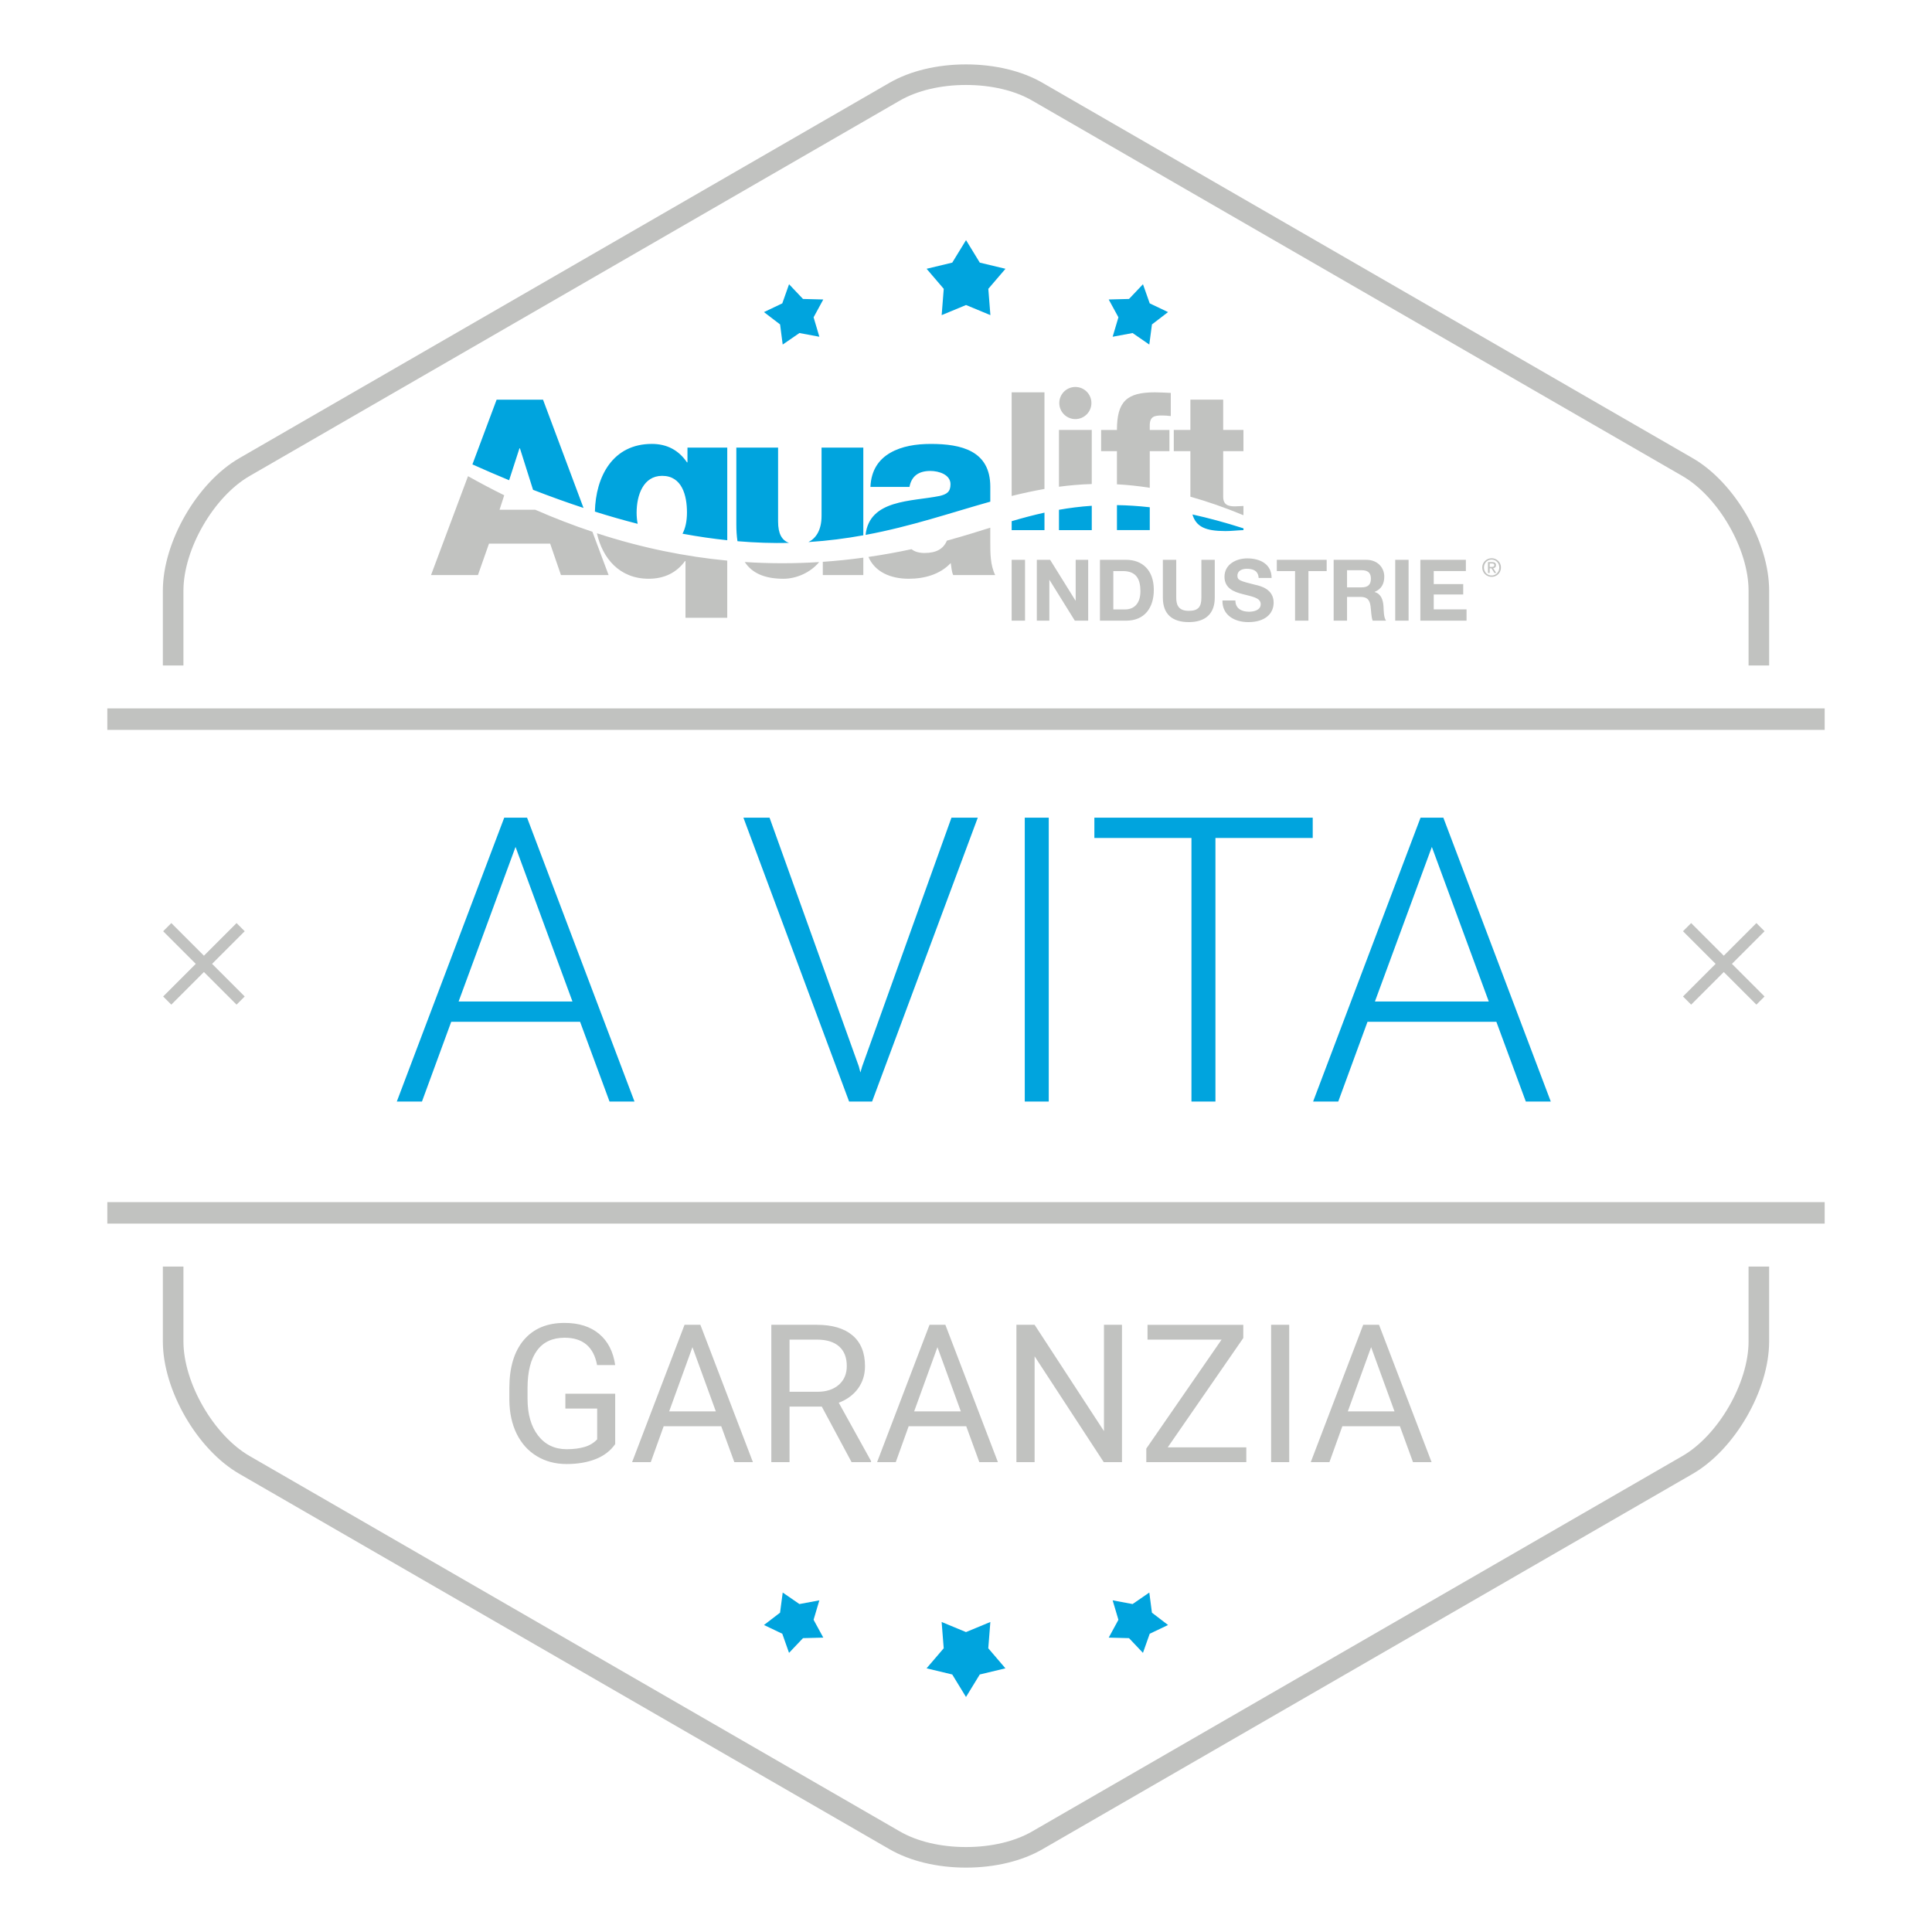
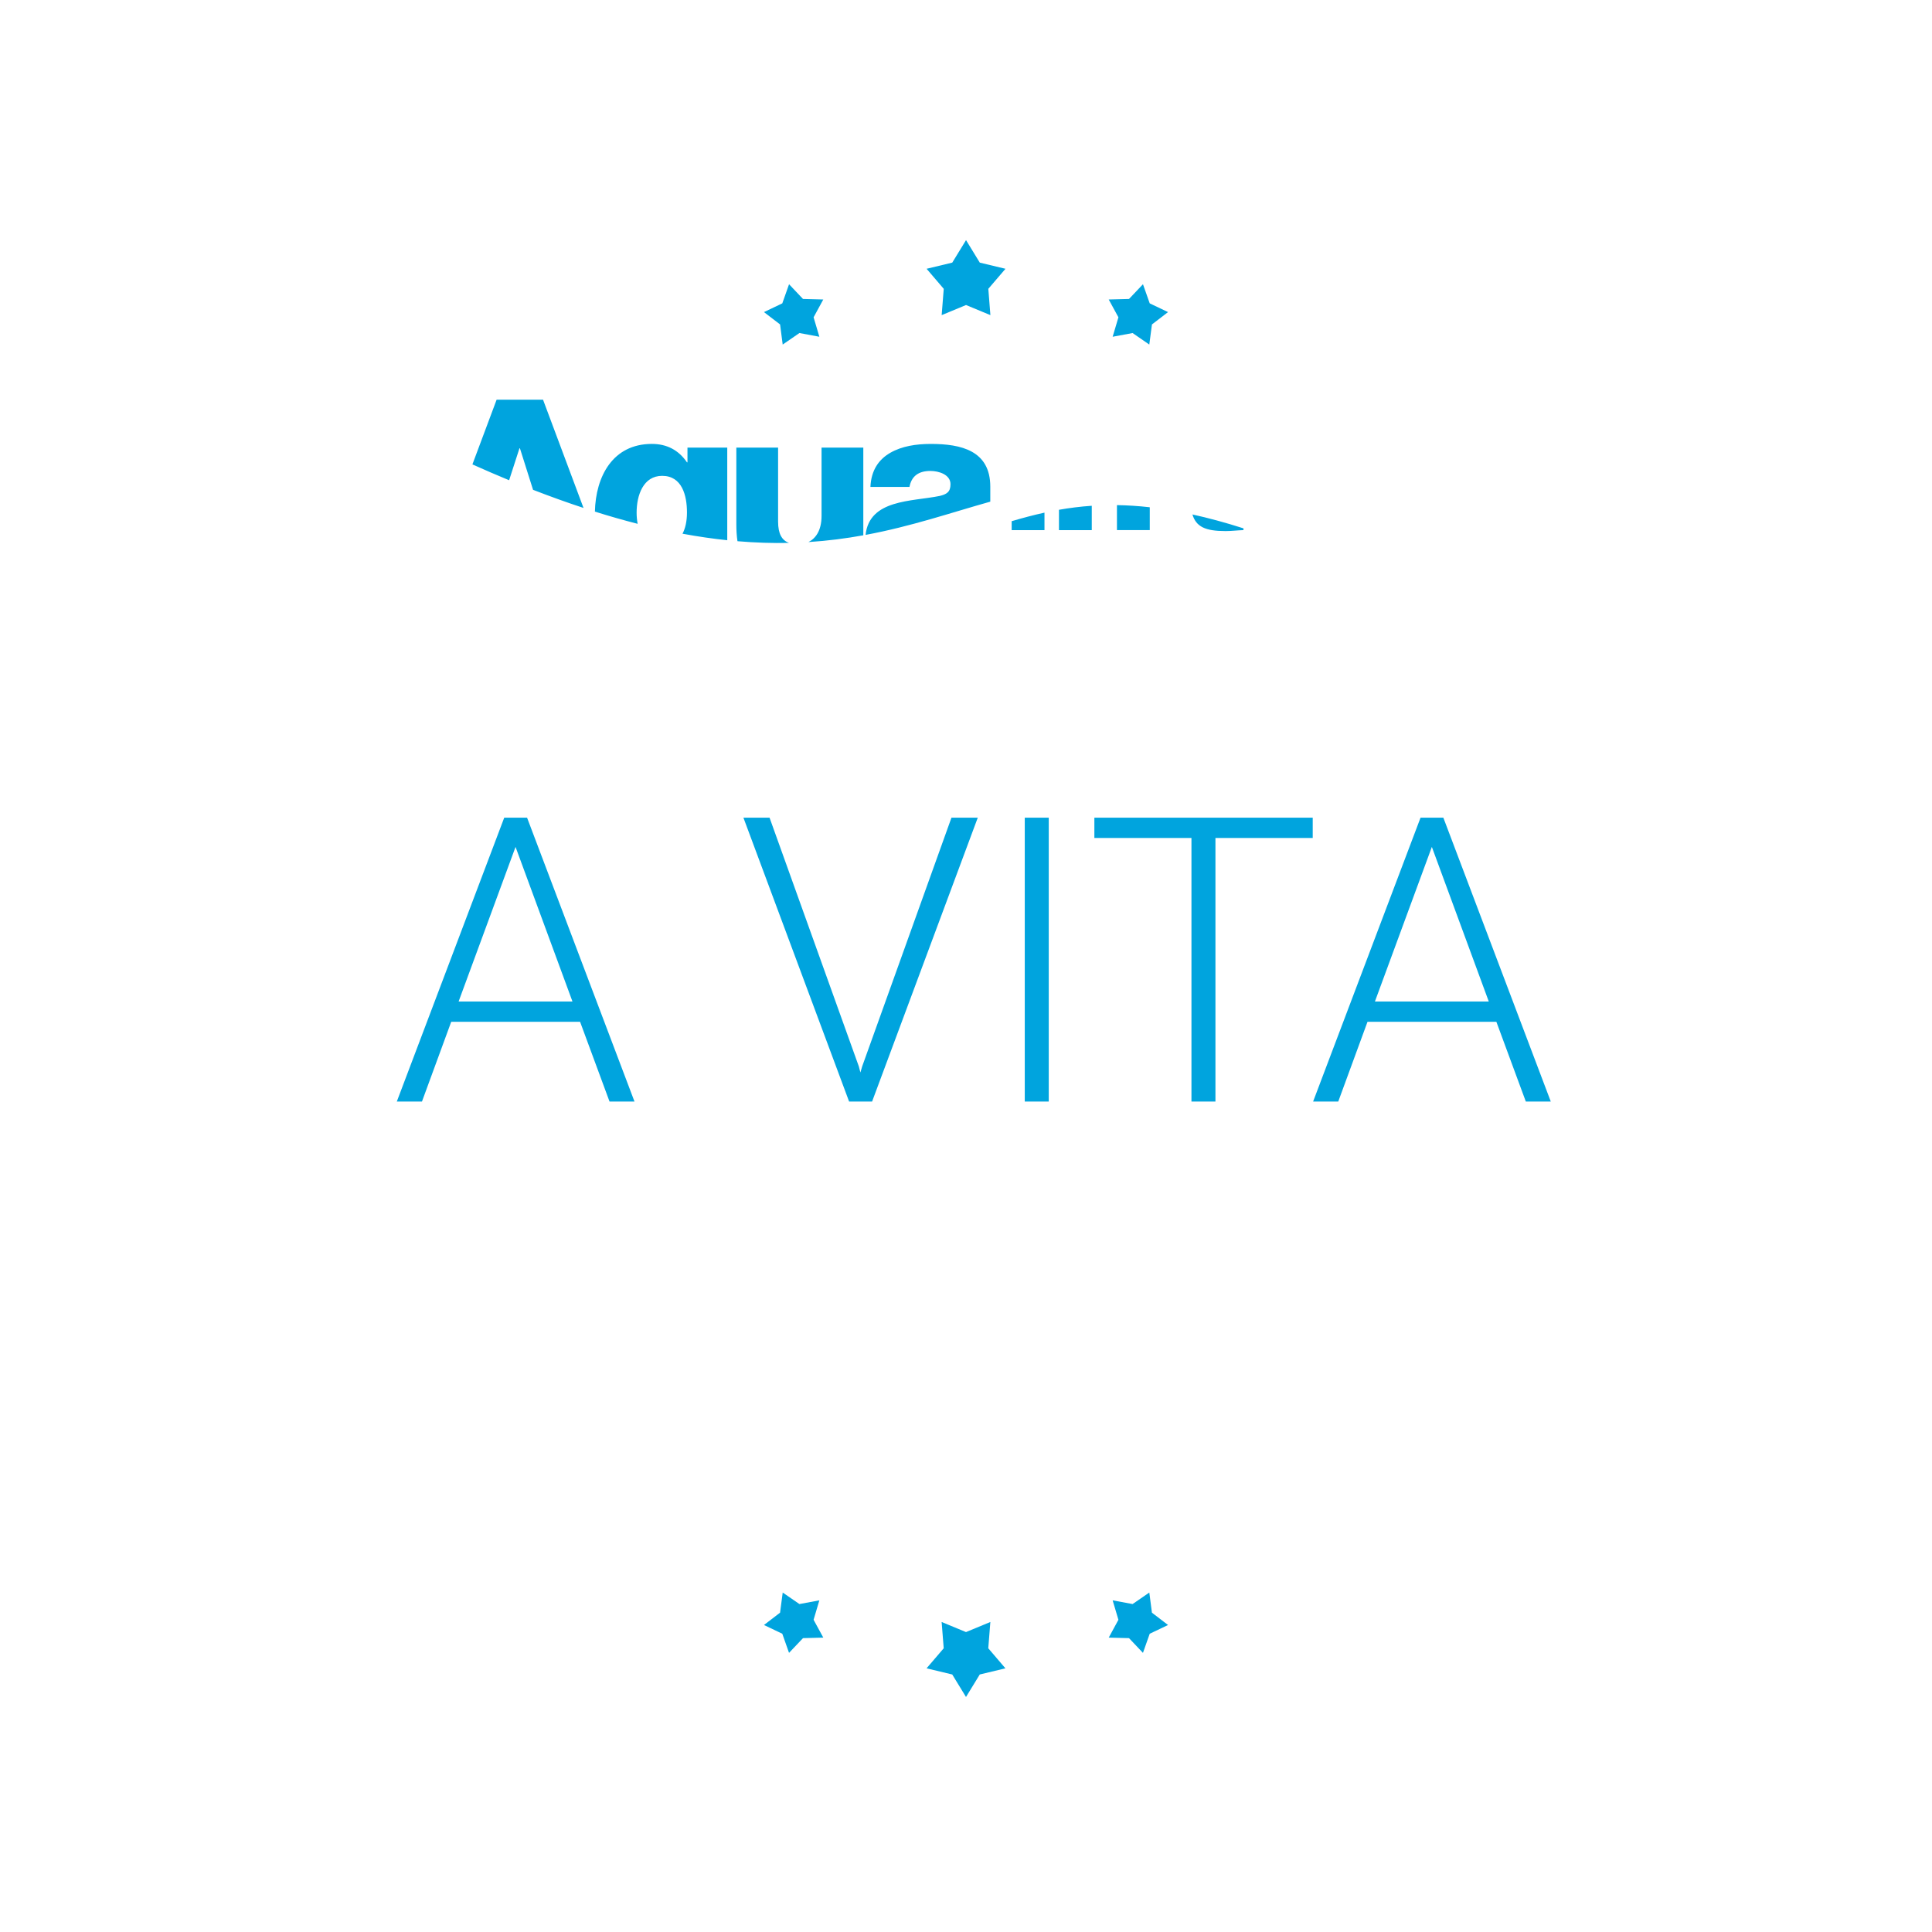
<svg xmlns="http://www.w3.org/2000/svg" id="a" width="150" height="150" viewBox="0 0 150 150">
-   <path d="M78.545,48.187h1.038v-4.724h-1.038v4.724Zm17.997-8.903c-.225,0-.435,.03-.66,.03-.554,0-.914-.135-.914-.749v-3.536h1.573v-1.648h-1.573v-2.352h-2.547v2.352h-1.289v1.648h1.289v3.461l.001,.074c1.298,.363,2.666,.836,4.12,1.438v-.719Zm-15.45-8.825h-2.547v8.048c.84-.209,1.686-.394,2.547-.544v-7.504Zm15.869,17.034c-.556,0-1.046-.245-1.046-.873h-1.006c-.02,1.164,.966,1.681,2.011,1.681,1.29,0,1.965-.648,1.965-1.515,0-1.065-1.052-1.297-1.403-1.376-1.185-.298-1.409-.351-1.409-.715,0-.397,.384-.536,.715-.536,.503,0,.9,.152,.933,.715h1.006c0-1.092-.906-1.521-1.892-1.521-.854,0-1.766,.457-1.766,1.429,0,.873,.708,1.171,1.409,1.343,.688,.192,1.403,.265,1.403,.781,0,.483-.556,.589-.92,.589Zm-15.491-2.468h.013l1.965,3.162h1.039v-4.724h-.972v3.169h-.013l-1.971-3.169h-1.032v4.724h.972v-3.162Zm3.294-11.644h-2.547v4.409c.829-.11,1.675-.184,2.547-.21v-4.199Zm2.674,10.083h-2.038v4.724h2.038c1.442,0,2.144-1.019,2.144-2.388,0-1.561-.92-2.336-2.144-2.336Zm-.073,3.851h-.927v-2.977h.741c1.026,0,1.363,.608,1.363,1.561,0,1.045-.576,1.416-1.177,1.416Zm14.221,.873v-3.85h1.416v-.874h-3.87v.874h1.416v3.85h1.039Zm5.889-3.42c0-.715-.536-1.303-1.383-1.303h-2.547v4.724h1.039v-1.846h1.038c.523,0,.715,.218,.787,.714,.053,.377,.047,.833,.165,1.131h1.039c-.192-.258-.179-.82-.199-1.118-.033-.483-.179-.966-.688-1.105v-.013c.529-.212,.748-.628,.748-1.184Zm-1.753,.834h-1.138v-1.33h1.138c.47,0,.715,.198,.715,.655,0,.476-.245,.675-.715,.675Zm-14.927-12.22h-1.528v-.345c0-.704,.359-.779,.944-.779,.225,0,.45,.015,.689,.045v-1.798c-.405-.015-.825-.045-1.229-.045-2.173,0-2.952,.689-2.952,2.922h-1.229v1.648h1.229v2.572c.822,.043,1.669,.13,2.548,.27v-2.842h1.528v-1.648ZM13.3,78l2.533-2.533,2.533,2.533,.633-.633-2.533-2.533,2.533-2.533-.633-.633-2.533,2.533-2.533-2.533-.633,.633,2.533,2.533-2.533,2.533,.633,.633Zm78.996-29.7c1.264,0,2.018-.622,2.018-1.899v-2.938h-1.039v2.938c0,.708-.238,1.025-.979,1.025-.84,0-.973-.509-.973-1.025v-2.938h-1.039v2.938c0,1.29,.734,1.899,2.011,1.899Zm-7.559-17.009c0-.689-.558-1.247-1.247-1.247-.689,0-1.247,.558-1.247,1.247,0,.689,.558,1.247,1.247,1.247,.689,0,1.247-.558,1.247-1.247Zm46.563,46.709l2.533-2.533,2.533,2.533,.633-.633-2.533-2.533,2.533-2.533-.633-.633-2.533,2.533-2.533-2.533-.633,.633,2.533,2.533-2.533,2.533,.633,.633ZM8.333,95H141.667v-1.667H8.333v1.667ZM115.081,44.06c0,.416,.333,.727,.729,.727,.394,0,.725-.311,.725-.727,0-.408-.331-.719-.725-.719-.396,0-.729,.311-.729,.719Zm1.323,0c0,.354-.259,.621-.594,.621-.34,0-.598-.267-.598-.621,0-.346,.257-.613,.598-.613,.335,0,.594,.267,.594,.613Zm-2.595,.277v-.874h-3.533v4.724h3.586v-.873h-2.547v-1.158h2.289v-.807h-2.289v-1.012h2.494ZM8.333,55v1.667H141.667v-1.667H8.333Zm5.909-9.147c0-3.214,2.352-7.288,5.136-8.895L69.864,7.809c1.353-.781,3.177-1.212,5.136-1.212,1.958,0,3.783,.43,5.136,1.212l50.487,29.149c2.785,1.606,5.135,5.68,5.135,8.895v5.814h1.598v-5.814c0-3.778-2.662-8.39-5.934-10.28L80.934,6.426c-1.591-.92-3.699-1.426-5.934-1.426-2.236,0-4.342,.506-5.935,1.426L18.579,35.573c-3.272,1.89-5.935,6.501-5.935,10.28v5.814h1.598v-5.814Zm101.284-1.368h.132v-.363h.139l.23,.363h.141l-.241-.373c.126-.014,.222-.077,.222-.23,0-.162-.095-.242-.296-.242h-.327v.845Zm.132-.738h.174c.089,0,.186,.017,.186,.13,0,.133-.106,.139-.222,.139h-.137v-.269Zm-59.195,4.219v-4.44c-3.197-.304-6.577-.969-10.118-2.123,.435,1.955,1.763,3.531,4.016,3.531,1.202,0,2.155-.458,2.822-1.373h.038v4.404h3.242Zm4.367-3.031c1.008,0,2.105-.489,2.769-1.296-1.846,.116-3.773,.126-5.775-.004,.547,.831,1.488,1.3,3.006,1.3Zm6.198-.286v-1.353c-1.02,.14-2.069,.25-3.146,.324v1.029h3.146Zm6.835-2.77c-.114,.032-.229,.063-.345,.094-.286,.662-.835,.96-1.742,.96-.398,0-.756-.089-1.005-.295-1.076,.231-2.192,.435-3.345,.602,.495,1.148,1.686,1.694,3.128,1.694,1.201,0,2.422-.324,3.261-1.22,.057,.324,.057,.629,.19,.934h3.261c-.381-.781-.381-1.697-.381-2.536v-1.143c-.995,.31-1.991,.625-3.024,.909Zm35.5,6.309v-4.724h-1.039v4.724h1.039Zm26.395,55.962c0,3.214-2.35,7.287-5.135,8.894l-50.487,29.148c-1.352,.781-3.176,1.212-5.136,1.212s-3.783-.43-5.136-1.212l-50.486-29.148c-2.784-1.607-5.136-5.68-5.136-8.894v-5.815h-1.598v5.815c0,3.778,2.662,8.389,5.935,10.278l50.486,29.147c1.592,.92,3.7,1.426,5.935,1.426,2.236,0,4.343-.506,5.934-1.426l50.487-29.147c3.272-1.89,5.934-6.502,5.934-10.278v-5.815h-1.598v5.815ZM36.337,36.969l-2.872,7.679h3.642l.858-2.44h4.749l.839,2.44h3.699l-1.257-3.361c-1.454-.485-2.933-1.052-4.44-1.711h-2.77l.363-1.123c-.929-.459-1.866-.953-2.812-1.484Zm5.357,67.885c.486-.662,1.2-.993,2.143-.993,1.416,0,2.256,.708,2.52,2.124h1.406c-.151-1.045-.566-1.852-1.245-2.42-.679-.569-1.575-.854-2.688-.854-1.357,0-2.41,.441-3.16,1.325-.749,.884-1.124,2.129-1.124,3.735v.931c.01,.991,.199,1.862,.567,2.614,.369,.752,.891,1.332,1.564,1.74,.674,.407,1.444,.611,2.314,.611,.858,0,1.612-.128,2.259-.385,.647-.256,1.151-.644,1.513-1.161v-3.911h-3.867v1.15h2.469v2.39c-.26,.277-.586,.475-.982,.592-.395,.116-.856,.175-1.384,.175-.933,0-1.673-.353-2.22-1.059s-.82-1.658-.82-2.855v-.872c.005-1.256,.251-2.216,.736-2.878Zm14.302,5.877l1.018,2.791h1.443l-4.08-10.664h-1.23l-4.072,10.664h1.45l1.003-2.791h4.469Zm-2.234-6.138l1.816,4.988h-3.625l1.809-4.988Zm12.857,3.208c.359-.493,.539-1.071,.539-1.735,0-1.045-.324-1.841-.971-2.388-.647-.547-1.571-.82-2.772-.82h-3.53v10.664h1.414v-4.314h2.504l2.314,4.314h1.51v-.088l-2.506-4.526c.64-.244,1.14-.613,1.498-1.106Zm-1.494-.286c-.412,.361-.968,.543-1.666,.543h-2.16v-4.051h2.152c.742,.005,1.311,.184,1.703,.536,.394,.353,.59,.858,.59,1.519,0,.606-.206,1.091-.619,1.453Zm9.892,3.216l1.018,2.791h1.443l-4.08-10.664h-1.23l-4.072,10.664h1.45l1.003-2.791h4.469Zm-2.234-6.138l1.816,4.988h-3.625l1.809-4.988Zm7.544,.711l5.368,8.218h1.414v-10.664h-1.398v8.254l-5.384-8.254h-1.413v10.664h1.413v-8.218Zm8.672,8.218h7.764v-1.15h-6.101l5.866-8.487v-1.026h-7.435v1.149h5.75l-5.845,8.46v1.055Zm9.689-10.664v10.664h1.406v-10.664h-1.406Zm9.999,7.873l1.018,2.791h1.443l-4.08-10.664h-1.23l-4.072,10.664h1.45l1.003-2.791h4.469Zm-2.234-6.138l1.816,4.988h-3.625l1.809-4.988Z" style="fill:#c1c2c0;" />
  <path d="M60.768,26.751l1.299-.894,1.548,.288-.448-1.51,.752-1.383-1.575-.041-1.082-1.143-.525,1.485-1.423,.678,1.251,.958,.203,1.562Zm3.017,13.301c0,1.177-.489,1.77-1.018,2.033,1.506-.096,2.918-.281,4.26-.525v-6.809h-3.242v5.301Zm-23.455-5.244h.038l1.018,3.221c1.359,.526,2.663,.995,3.918,1.407l-3.143-8.404h-3.604l-1.879,5.024c.974,.437,1.925,.847,2.85,1.229l.802-2.477Zm13.044,1.087h-.038c-.649-.953-1.564-1.43-2.727-1.43-3.035,0-4.36,2.527-4.421,5.256,1.148,.361,2.254,.676,3.32,.948-.055-.283-.081-.577-.081-.865,0-1.354,.515-2.86,1.983-2.86,1.545,0,1.926,1.526,1.926,2.841,0,.713-.135,1.251-.346,1.652,1.21,.224,2.366,.39,3.474,.506v-7.192h-3.089v1.144Zm33.346,5.262h2.548v-1.774c-.895-.101-1.741-.153-2.548-.166v1.94Zm8.429,.075c.464,0,.929-.06,1.394-.075v-.137c-1.416-.453-2.732-.807-3.963-1.078,.287,.959,1.012,1.29,2.569,1.29Zm-8.763-15.087l1.548-.288,1.297,.894,.206-1.562,1.249-.958-1.422-.678-.524-1.485-1.084,1.143-1.576,.041,.754,1.383-.448,1.51Zm-13.447,12.363c-2.148,.437-5.441,.251-5.736,3.021,3.554-.661,6.623-1.723,9.683-2.581v-1.164c0-2.803-2.27-3.318-4.615-3.318-1.144,0-2.25,.172-3.146,.687-.897,.515-1.488,1.354-1.545,2.651h3.032c.152-.82,.686-1.24,1.621-1.24,.667,0,1.564,.286,1.564,1.03,0,.61-.305,.782-.858,.915Zm-12.528,1.984v-5.74h-3.242v5.95c0,.472,.027,.912,.089,1.317,1.409,.12,2.738,.159,4,.132-.557-.206-.847-.707-.847-1.658Zm14.591-21.849l-1.069,1.747-1.992,.478,1.331,1.556-.161,2.042,1.892-.785,1.891,.785-.161-2.042,1.332-1.556-1.994-.478-1.068-1.747Zm6.091,21.158c-.875,.192-1.718,.42-2.547,.663v.694h2.547v-1.357Zm1.125,1.357h2.547v-1.89c-.892,.06-1.736,.168-2.547,.311v1.58Zm-18.603,83.092l-1.548,.288-1.297-.894-.206,1.562-1.249,.958,1.422,.678,.524,1.485,1.084-1.143,1.576-.041-.754-1.384,.448-1.51Zm25.618-.606l-1.299,.894-1.548-.288,.448,1.51-.752,1.384,1.575,.041,1.082,1.143,.525-1.485,1.423-.678-1.251-.958-.203-1.562Zm-12.341,2.286l-1.892,.784-1.891-.784,.161,2.042-1.332,1.556,1.994,.478,1.068,1.747,1.069-1.747,1.992-.478-1.331-1.556,.161-2.042Zm8.075-60.872h7.538v20.465h1.862v-20.465h7.553v-1.574h-16.953v1.574Zm27.095-1.574h-1.771l-8.341,22.039h1.952l2.271-6.191h10.005l2.286,6.191h1.938l-8.341-22.039Zm-5.313,14.273l4.42-12.003,4.42,12.003h-8.84Zm-67.6-14.273l-8.34,22.039h1.953l2.271-6.191h10.005l2.286,6.191h1.938l-8.34-22.039h-1.771Zm-3.542,14.273l4.42-12.003,4.42,12.003h-8.84Zm38.265-14.273l-6.933,19.314-.137,.469-.121-.469-6.932-19.314h-2.029l8.205,22.039h1.785l8.205-22.039h-2.044Zm5.691,22.039h1.862v-22.039h-1.862v22.039Z" style="fill:#00a4de;" />
</svg>